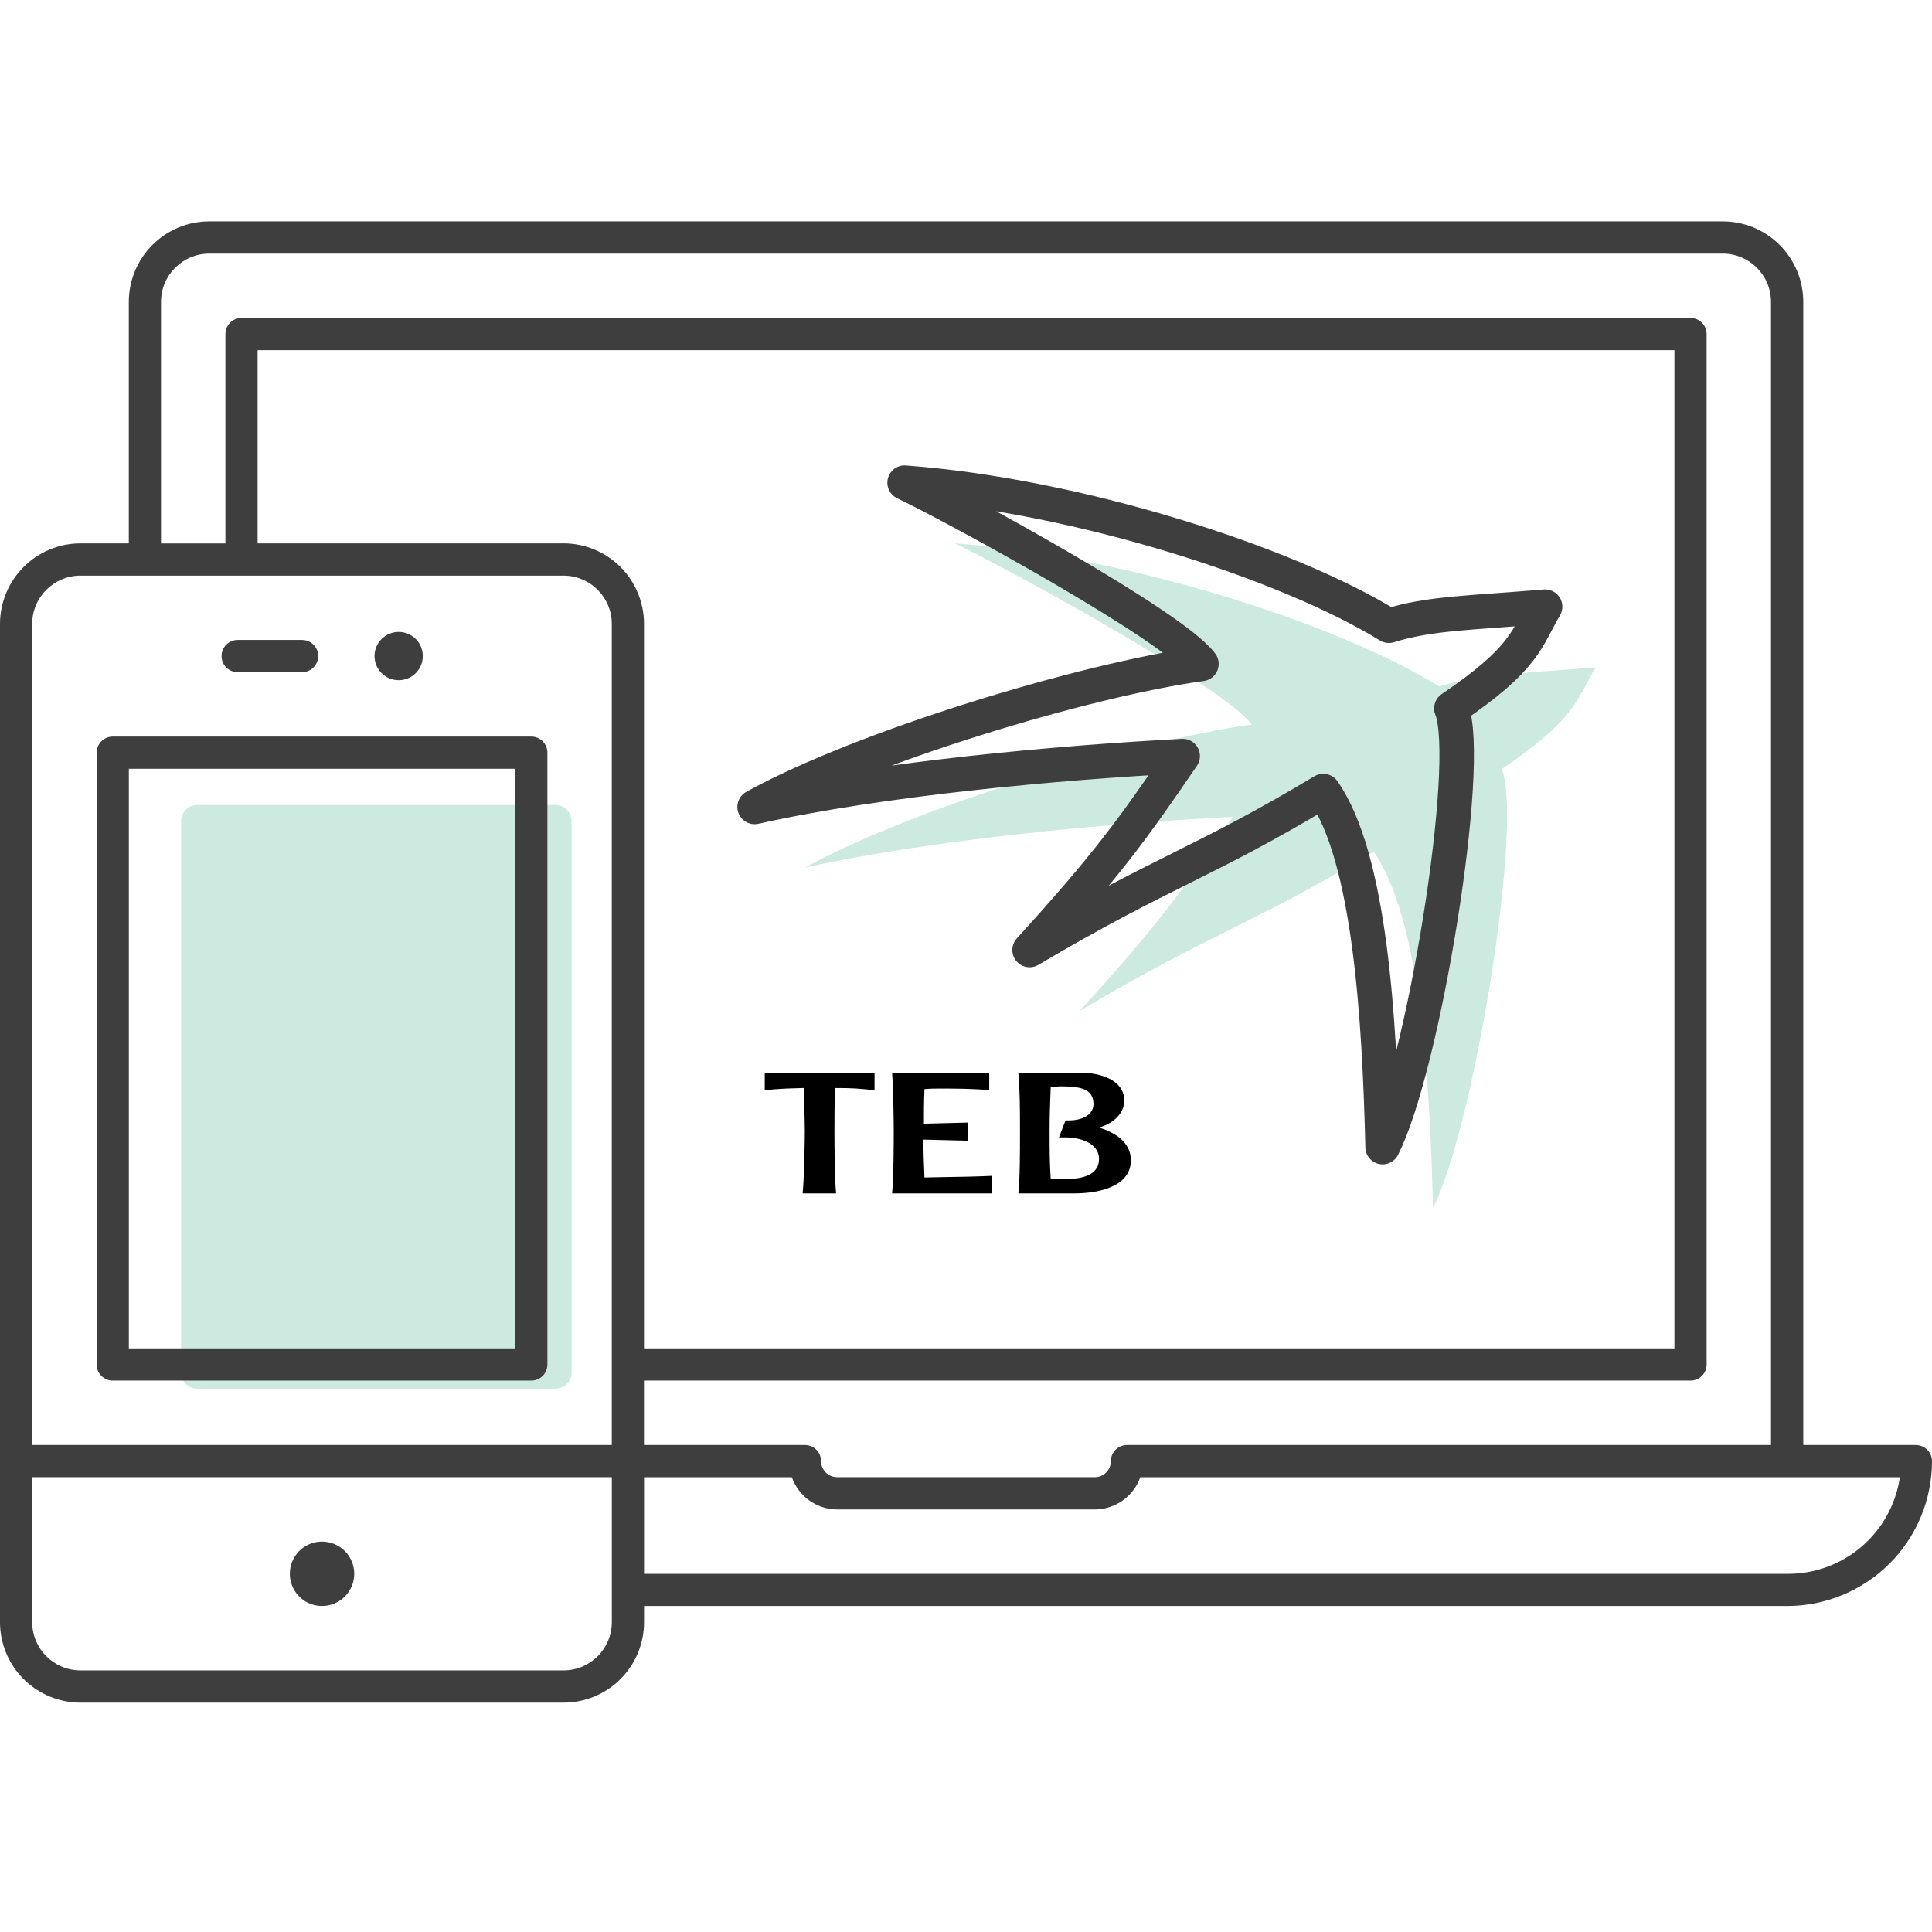
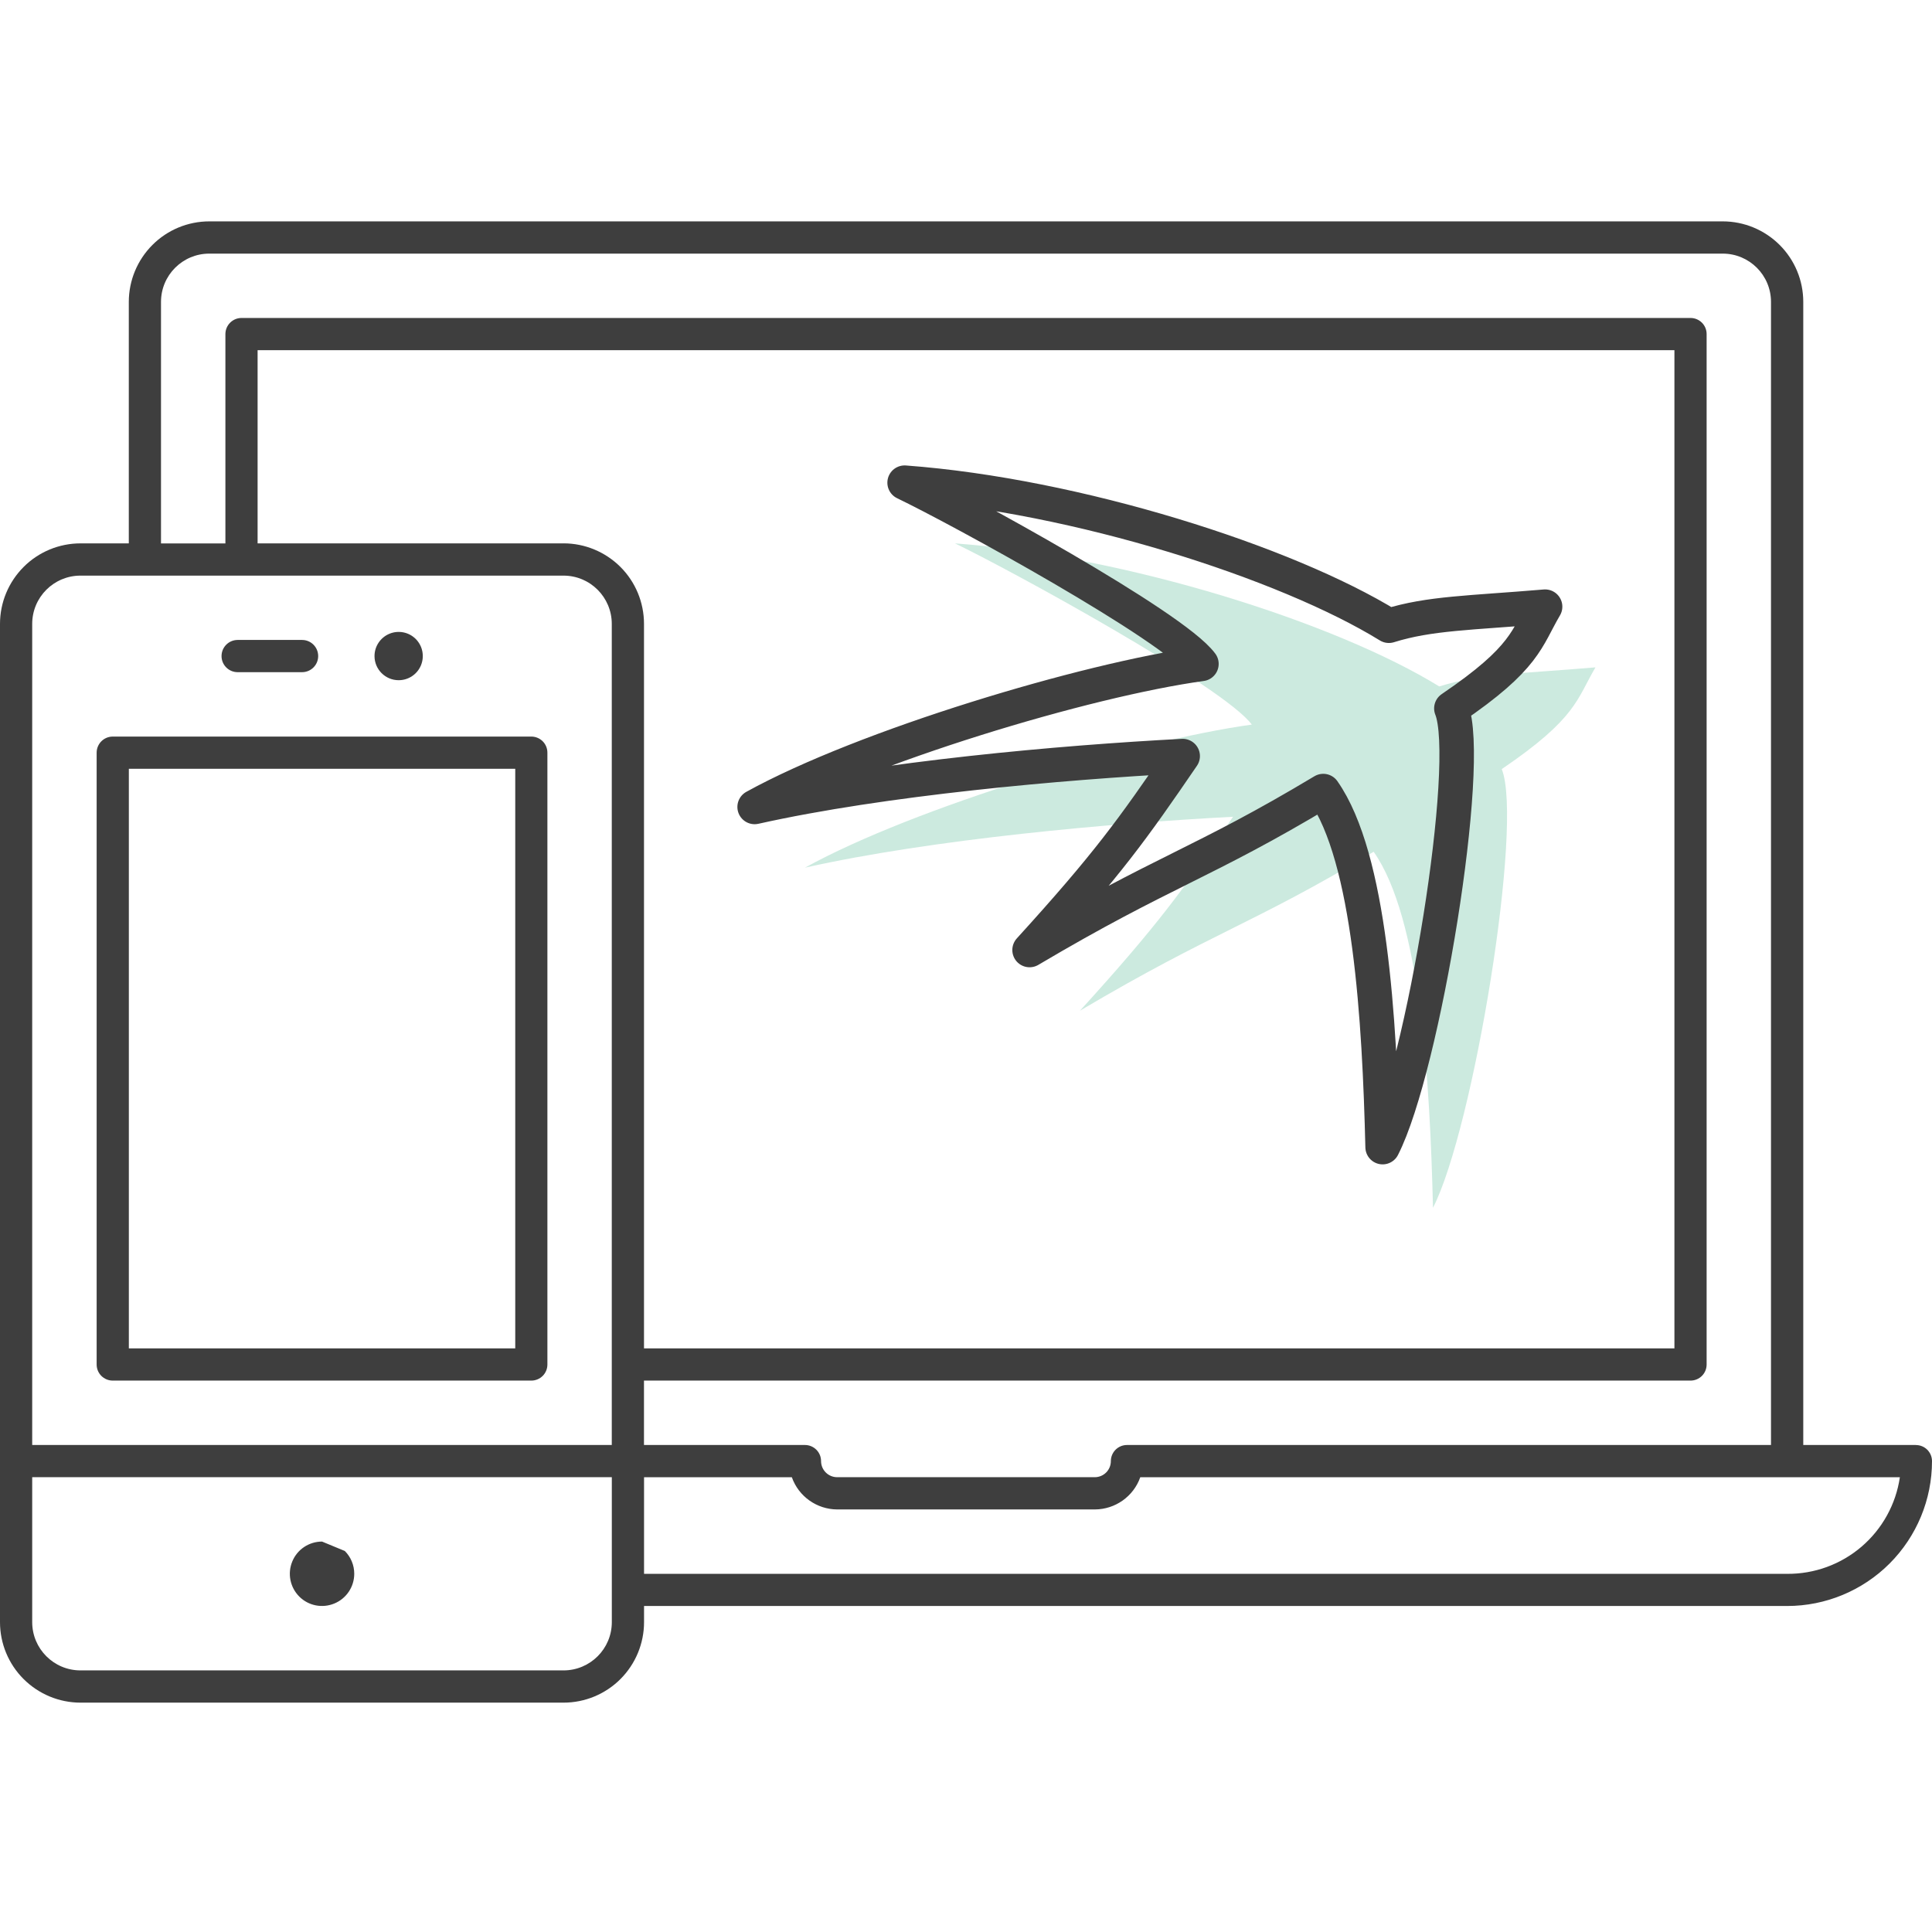
<svg xmlns="http://www.w3.org/2000/svg" width="84" height="84" viewBox="0 0 84 84" fill="none">
-   <path d="M24.151 35H8.576C8.189 35 7.875 35.314 7.875 35.701V59.676C7.875 59.862 7.949 60.039 8.08 60.171C8.211 60.302 8.389 60.376 8.574 60.376H24.15C24.335 60.376 24.513 60.302 24.644 60.171C24.775 60.039 24.849 59.862 24.849 59.676V35.699C24.849 35.514 24.775 35.336 24.644 35.205C24.513 35.074 24.335 35 24.15 35H24.151Z" fill="#CCEADF" />
-   <path fill-rule="evenodd" clip-rule="evenodd" d="M78.403 62.826H83.302L83.301 62.828C83.486 62.828 83.664 62.901 83.795 63.032C83.926 63.164 84 63.341 84 63.527C84 65.197 83.336 66.799 82.155 67.981C80.974 69.162 79.371 69.826 77.701 69.826H28.002V70.527C28.002 71.455 27.633 72.345 26.977 73.002C26.32 73.66 25.429 74.028 24.501 74.028H3.501C2.573 74.028 1.683 73.658 1.026 73.002C0.368 72.346 0 71.455 0 70.527V27.126C0 26.197 0.37 25.308 1.026 24.651C1.682 23.993 2.573 23.625 3.501 23.625H5.6V13.126C5.6 12.198 5.97 11.308 6.626 10.651C7.282 9.993 8.173 9.625 9.101 9.625H74.902C75.83 9.625 76.72 9.995 77.377 10.651C78.035 11.307 78.403 12.198 78.403 13.126V62.826ZM9.099 11.027C7.941 11.027 7 11.966 7 13.126V23.627H9.8V14.526C9.8 14.139 10.114 13.825 10.501 13.825H73.502C73.688 13.825 73.865 13.899 73.997 14.03C74.128 14.161 74.201 14.339 74.201 14.524V59.327C74.201 59.512 74.128 59.69 73.997 59.821C73.865 59.952 73.688 60.026 73.502 60.026H27.999V62.826H34.999C35.185 62.826 35.362 62.9 35.493 63.031C35.625 63.162 35.698 63.34 35.698 63.525C35.698 63.912 36.012 64.226 36.399 64.226H47.599C47.785 64.226 47.962 64.152 48.094 64.021C48.225 63.89 48.298 63.712 48.298 63.527C48.298 63.14 48.612 62.826 48.999 62.826H77V13.126C77 11.967 76.061 11.027 74.901 11.027H9.099ZM11.2 23.625H24.501L24.5 23.624C25.428 23.624 26.317 23.993 26.975 24.649C27.633 25.305 28 26.197 28 27.125V58.626H72.801V15.225H11.2V23.625ZM3.499 25.027C2.341 25.027 1.4 25.966 1.4 27.126V62.826H26.599V27.126C26.599 25.968 25.66 25.027 24.5 25.027H3.499ZM24.501 72.626C25.66 72.626 26.601 71.687 26.601 70.527V64.226H1.4V70.527C1.4 71.685 2.339 72.626 3.499 72.626H24.501ZM28.002 68.428H77.702C78.889 68.437 80.038 68.018 80.939 67.245C81.84 66.472 82.43 65.402 82.603 64.228H49.577C49.281 65.064 48.49 65.624 47.602 65.628H36.402C35.514 65.624 34.724 65.064 34.428 64.228H28.002V68.428ZM18.303 28.926C18.141 29.318 17.759 29.574 17.333 29.574C16.754 29.574 16.283 29.104 16.283 28.525C16.283 28.101 16.539 27.718 16.931 27.555C17.323 27.392 17.775 27.481 18.076 27.782C18.376 28.083 18.464 28.534 18.303 28.926ZM23.101 32.025H4.902C4.515 32.025 4.202 32.339 4.202 32.726V59.327C4.202 59.512 4.275 59.69 4.406 59.821C4.538 59.952 4.715 60.026 4.901 60.026H23.101C23.287 60.026 23.464 59.952 23.596 59.821C23.727 59.69 23.8 59.512 23.8 59.327V32.725C23.8 32.539 23.727 32.361 23.596 32.23C23.464 32.099 23.287 32.025 23.101 32.025ZM22.402 58.626H5.602V33.425H22.402V58.626ZM14.002 67.025C13.435 67.025 12.925 67.365 12.709 67.888C12.491 68.412 12.611 69.013 13.011 69.415C13.411 69.817 14.015 69.935 14.538 69.717C15.061 69.501 15.402 68.991 15.402 68.424C15.402 68.053 15.255 67.697 14.992 67.434C14.73 67.172 14.373 67.025 14.002 67.025ZM10.333 29.225H13.133C13.52 29.225 13.834 28.912 13.834 28.525C13.834 28.137 13.52 27.824 13.133 27.824H10.333C9.947 27.824 9.632 28.137 9.632 28.525C9.632 28.912 9.946 29.225 10.333 29.225Z" fill="#3E3E3E" />
-   <path fill-rule="evenodd" clip-rule="evenodd" d="M38.023 46.637V47.4L37.984 47.396H37.984C37.322 47.328 37.1 47.305 36.304 47.305C36.281 47.949 36.281 48.761 36.281 49.142C36.281 49.596 36.281 51.171 36.352 51.887H34.897C34.968 51.171 34.992 49.596 34.992 49.142C34.992 48.784 34.968 47.949 34.944 47.305L34.705 47.312C34.104 47.33 33.866 47.337 33.25 47.4V46.637H38.023ZM43.01 46.637V47.4C42.294 47.329 41.555 47.329 40.815 47.329C40.624 47.329 40.457 47.329 40.194 47.353C40.17 47.854 40.17 48.426 40.17 48.856V48.856L42.08 48.808V49.596L40.147 49.548C40.147 50.002 40.17 50.67 40.194 51.195C40.52 51.187 40.847 51.181 41.173 51.176C41.825 51.166 42.477 51.155 43.13 51.123V51.887H38.786C38.858 51.171 38.858 49.596 38.858 49.142C38.858 48.641 38.834 47.257 38.786 46.637H43.01ZM48.881 47.854C48.881 46.971 47.878 46.637 46.948 46.637V46.661H44.275C44.347 47.329 44.347 48.426 44.347 49.142C44.347 50.216 44.347 51.195 44.275 51.887H46.709C47.902 51.887 49.167 51.529 49.167 50.455C49.167 49.787 48.69 49.309 47.783 49.023C48.451 48.832 48.881 48.379 48.881 47.854ZM45.85 47.248C45.938 47.241 46.041 47.233 46.136 47.233C47.163 47.233 47.52 47.424 47.544 47.997C47.544 48.522 46.948 48.713 46.518 48.713H46.327L46.041 49.453H46.327C46.948 49.453 47.783 49.691 47.783 50.383C47.783 50.98 47.282 51.266 46.279 51.266H45.683C45.635 50.479 45.635 50.097 45.635 49.142C45.635 48.516 45.65 48.146 45.667 47.691C45.672 47.557 45.678 47.415 45.683 47.257C45.724 47.257 45.783 47.253 45.85 47.248Z" fill="black" />
+   <path fill-rule="evenodd" clip-rule="evenodd" d="M78.403 62.826H83.302L83.301 62.828C83.486 62.828 83.664 62.901 83.795 63.032C83.926 63.164 84 63.341 84 63.527C84 65.197 83.336 66.799 82.155 67.981C80.974 69.162 79.371 69.826 77.701 69.826H28.002V70.527C28.002 71.455 27.633 72.345 26.977 73.002C26.32 73.66 25.429 74.028 24.501 74.028H3.501C2.573 74.028 1.683 73.658 1.026 73.002C0.368 72.346 0 71.455 0 70.527V27.126C0 26.197 0.37 25.308 1.026 24.651C1.682 23.993 2.573 23.625 3.501 23.625H5.6V13.126C5.6 12.198 5.97 11.308 6.626 10.651C7.282 9.993 8.173 9.625 9.101 9.625H74.902C75.83 9.625 76.72 9.995 77.377 10.651C78.035 11.307 78.403 12.198 78.403 13.126V62.826ZM9.099 11.027C7.941 11.027 7 11.966 7 13.126V23.627H9.8V14.526C9.8 14.139 10.114 13.825 10.501 13.825H73.502C73.688 13.825 73.865 13.899 73.997 14.03C74.128 14.161 74.201 14.339 74.201 14.524V59.327C74.201 59.512 74.128 59.69 73.997 59.821C73.865 59.952 73.688 60.026 73.502 60.026H27.999V62.826H34.999C35.185 62.826 35.362 62.9 35.493 63.031C35.625 63.162 35.698 63.34 35.698 63.525C35.698 63.912 36.012 64.226 36.399 64.226H47.599C47.785 64.226 47.962 64.152 48.094 64.021C48.225 63.89 48.298 63.712 48.298 63.527C48.298 63.14 48.612 62.826 48.999 62.826H77V13.126C77 11.967 76.061 11.027 74.901 11.027H9.099ZM11.2 23.625H24.501L24.5 23.624C25.428 23.624 26.317 23.993 26.975 24.649C27.633 25.305 28 26.197 28 27.125V58.626H72.801V15.225H11.2V23.625ZM3.499 25.027C2.341 25.027 1.4 25.966 1.4 27.126V62.826H26.599V27.126C26.599 25.968 25.66 25.027 24.5 25.027H3.499ZM24.501 72.626C25.66 72.626 26.601 71.687 26.601 70.527V64.226H1.4V70.527C1.4 71.685 2.339 72.626 3.499 72.626H24.501ZM28.002 68.428H77.702C78.889 68.437 80.038 68.018 80.939 67.245C81.84 66.472 82.43 65.402 82.603 64.228H49.577C49.281 65.064 48.49 65.624 47.602 65.628H36.402C35.514 65.624 34.724 65.064 34.428 64.228H28.002V68.428ZM18.303 28.926C18.141 29.318 17.759 29.574 17.333 29.574C16.754 29.574 16.283 29.104 16.283 28.525C16.283 28.101 16.539 27.718 16.931 27.555C17.323 27.392 17.775 27.481 18.076 27.782C18.376 28.083 18.464 28.534 18.303 28.926ZM23.101 32.025H4.902C4.515 32.025 4.202 32.339 4.202 32.726V59.327C4.202 59.512 4.275 59.69 4.406 59.821C4.538 59.952 4.715 60.026 4.901 60.026H23.101C23.287 60.026 23.464 59.952 23.596 59.821C23.727 59.69 23.8 59.512 23.8 59.327V32.725C23.8 32.539 23.727 32.361 23.596 32.23C23.464 32.099 23.287 32.025 23.101 32.025ZM22.402 58.626H5.602V33.425H22.402V58.626ZM14.002 67.025C13.435 67.025 12.925 67.365 12.709 67.888C12.491 68.412 12.611 69.013 13.011 69.415C13.411 69.817 14.015 69.935 14.538 69.717C15.061 69.501 15.402 68.991 15.402 68.424C15.402 68.053 15.255 67.697 14.992 67.434ZM10.333 29.225H13.133C13.52 29.225 13.834 28.912 13.834 28.525C13.834 28.137 13.52 27.824 13.133 27.824H10.333C9.947 27.824 9.632 28.137 9.632 28.525C9.632 28.912 9.946 29.225 10.333 29.225Z" fill="#3E3E3E" />
  <path d="M59.724 37.032C54.426 40.212 52.795 40.488 46.954 43.944C50.35 40.212 51.437 38.691 53.611 35.512C48.313 35.788 40.57 36.48 35 37.724C39.755 35.097 49.399 32.195 54.426 31.504C53.203 29.845 43.83 24.731 41.52 23.625C48.992 24.178 58.093 27.081 62.576 29.845C64.342 29.292 66.108 29.292 69.368 29.016C68.553 30.398 68.553 31.227 65.293 33.439C66.244 35.788 64.07 49.058 62.304 52.513C62.169 46.984 61.761 39.935 59.724 37.032Z" fill="#CCEADF" />
  <path d="M57.533 34.394C52.236 37.573 50.605 37.849 44.764 41.305C48.16 37.573 49.247 36.053 51.421 32.873C46.123 33.15 38.38 33.841 32.81 35.085C37.565 32.459 47.209 29.556 52.236 28.865C51.013 27.206 41.64 22.092 39.331 20.986C46.802 21.539 55.903 24.442 60.386 27.206C62.152 26.653 63.918 26.653 67.178 26.377C66.363 27.759 66.363 28.588 63.103 30.8C64.054 33.15 61.88 46.419 60.114 49.875C59.979 44.346 59.571 37.297 57.533 34.394Z" stroke="#3E3E3E" stroke-width="1.5" stroke-linejoin="round" />
</svg>